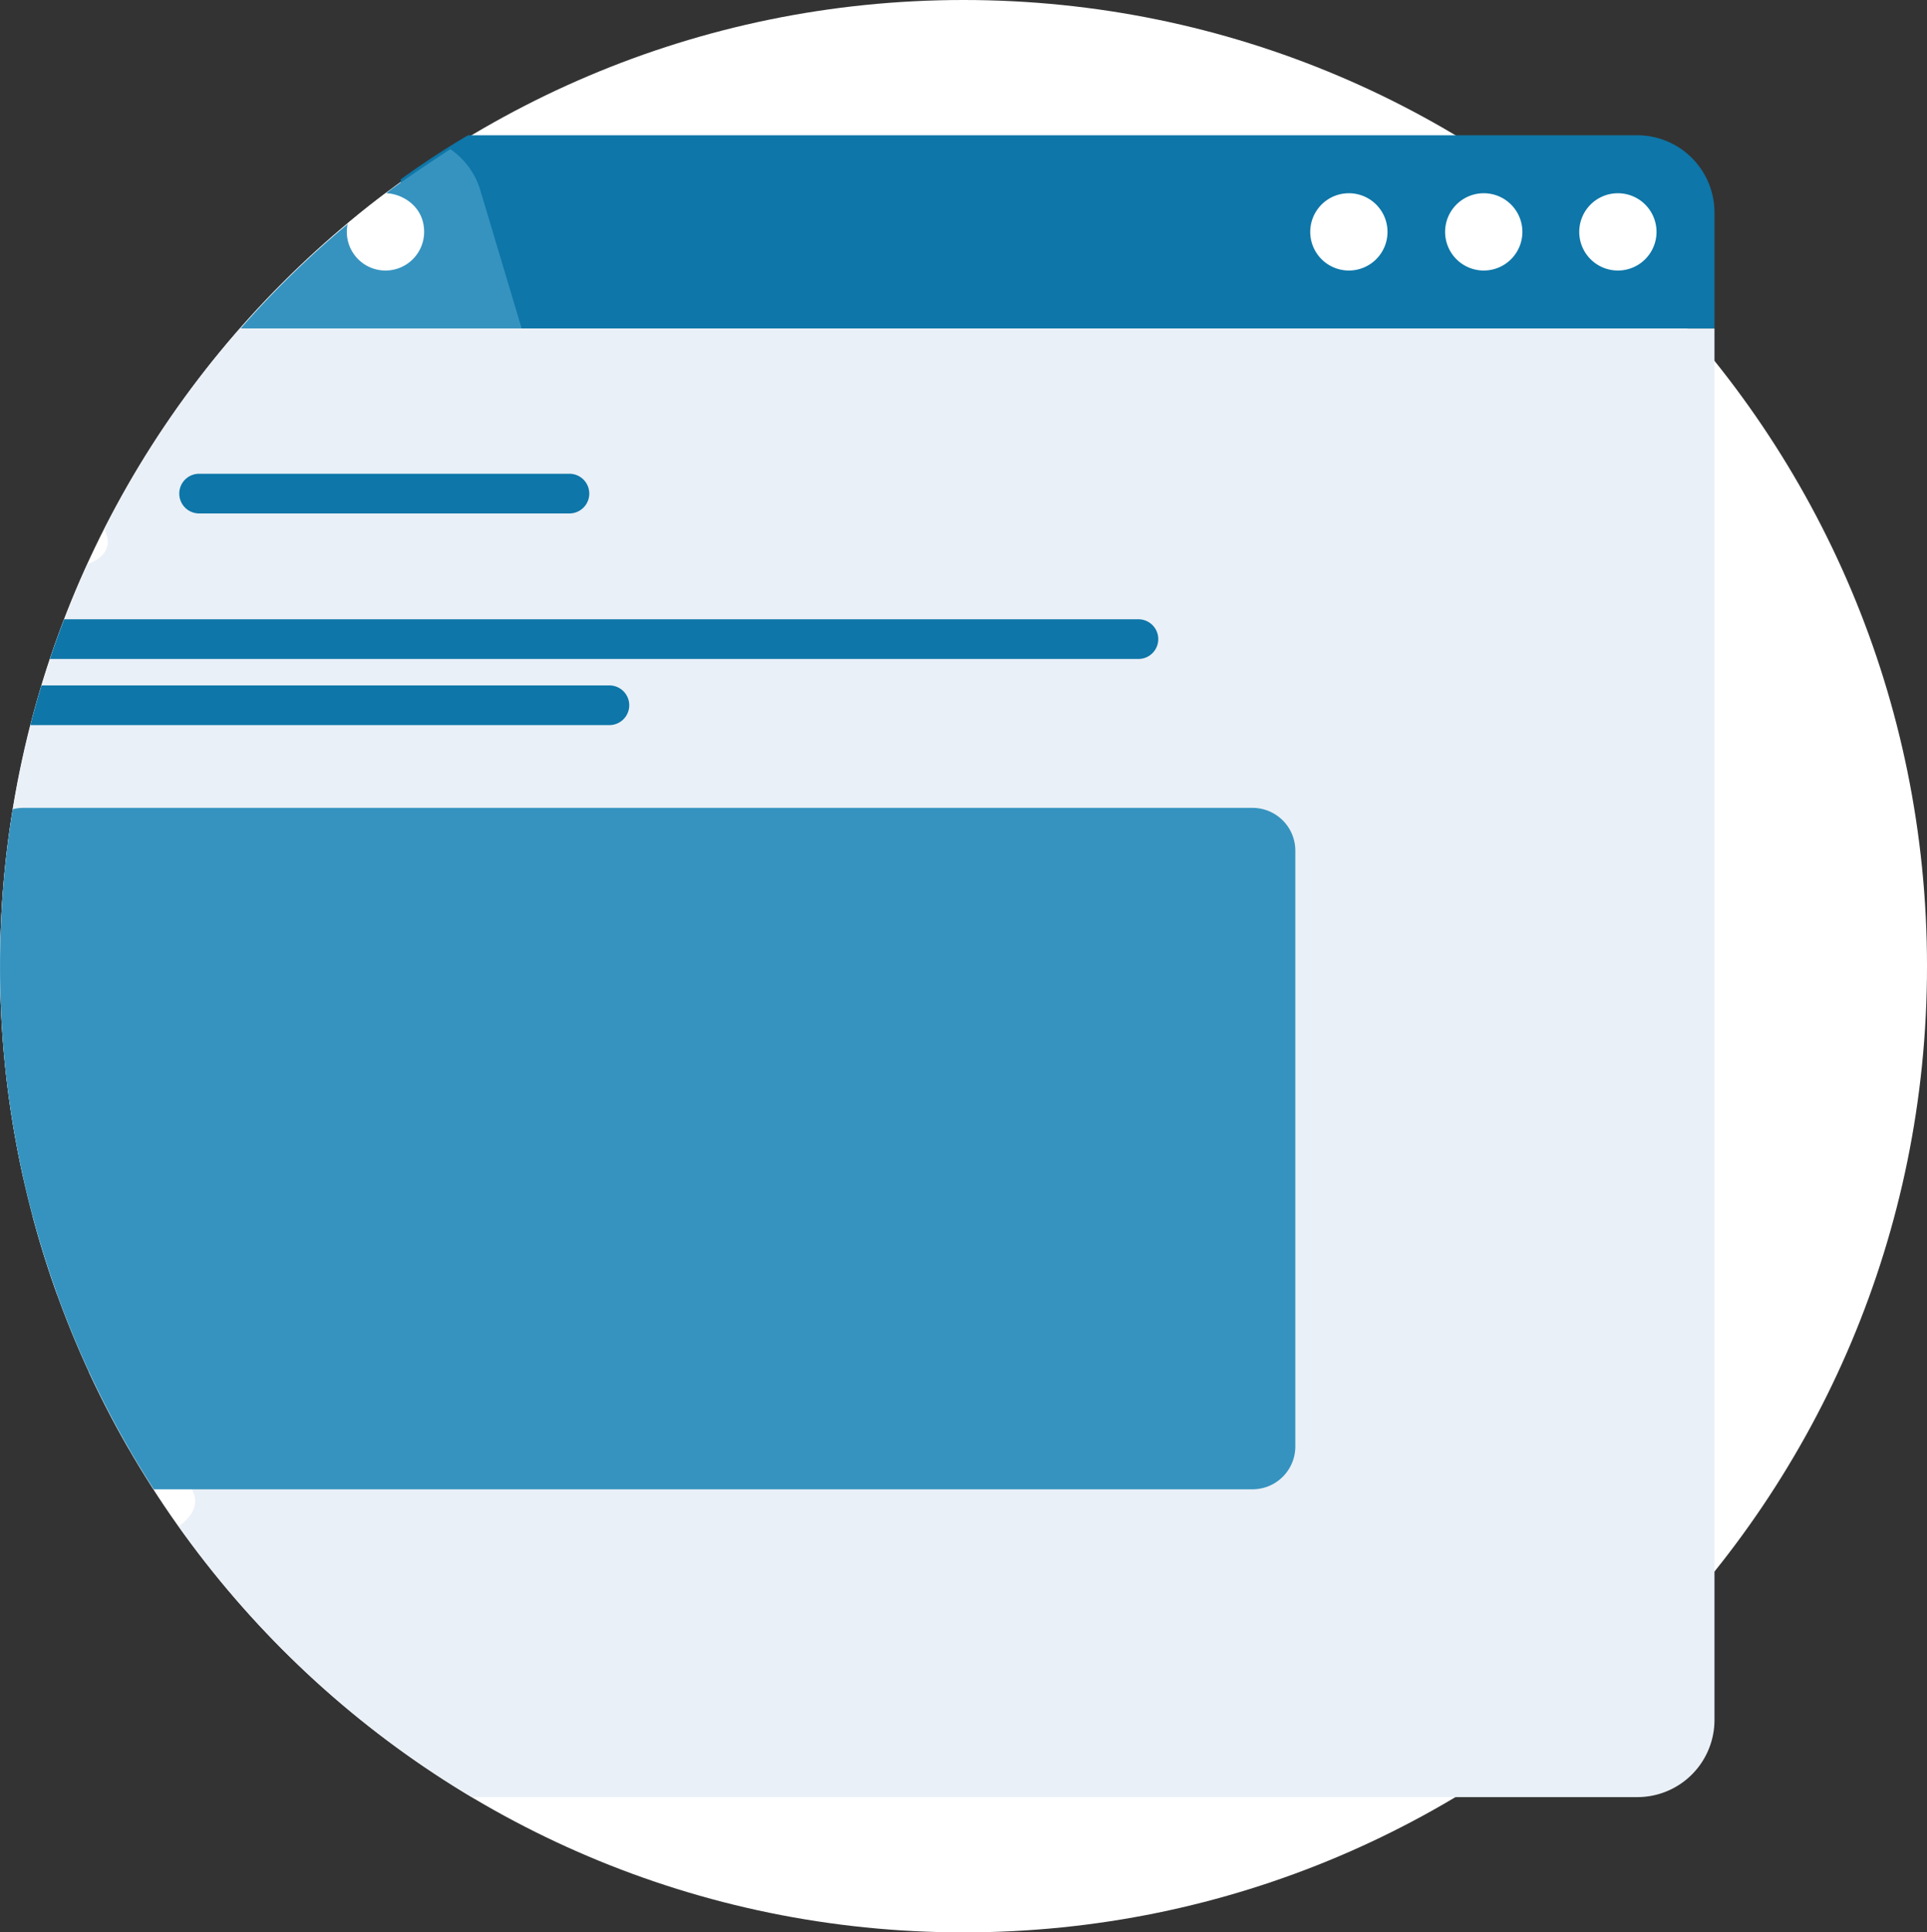
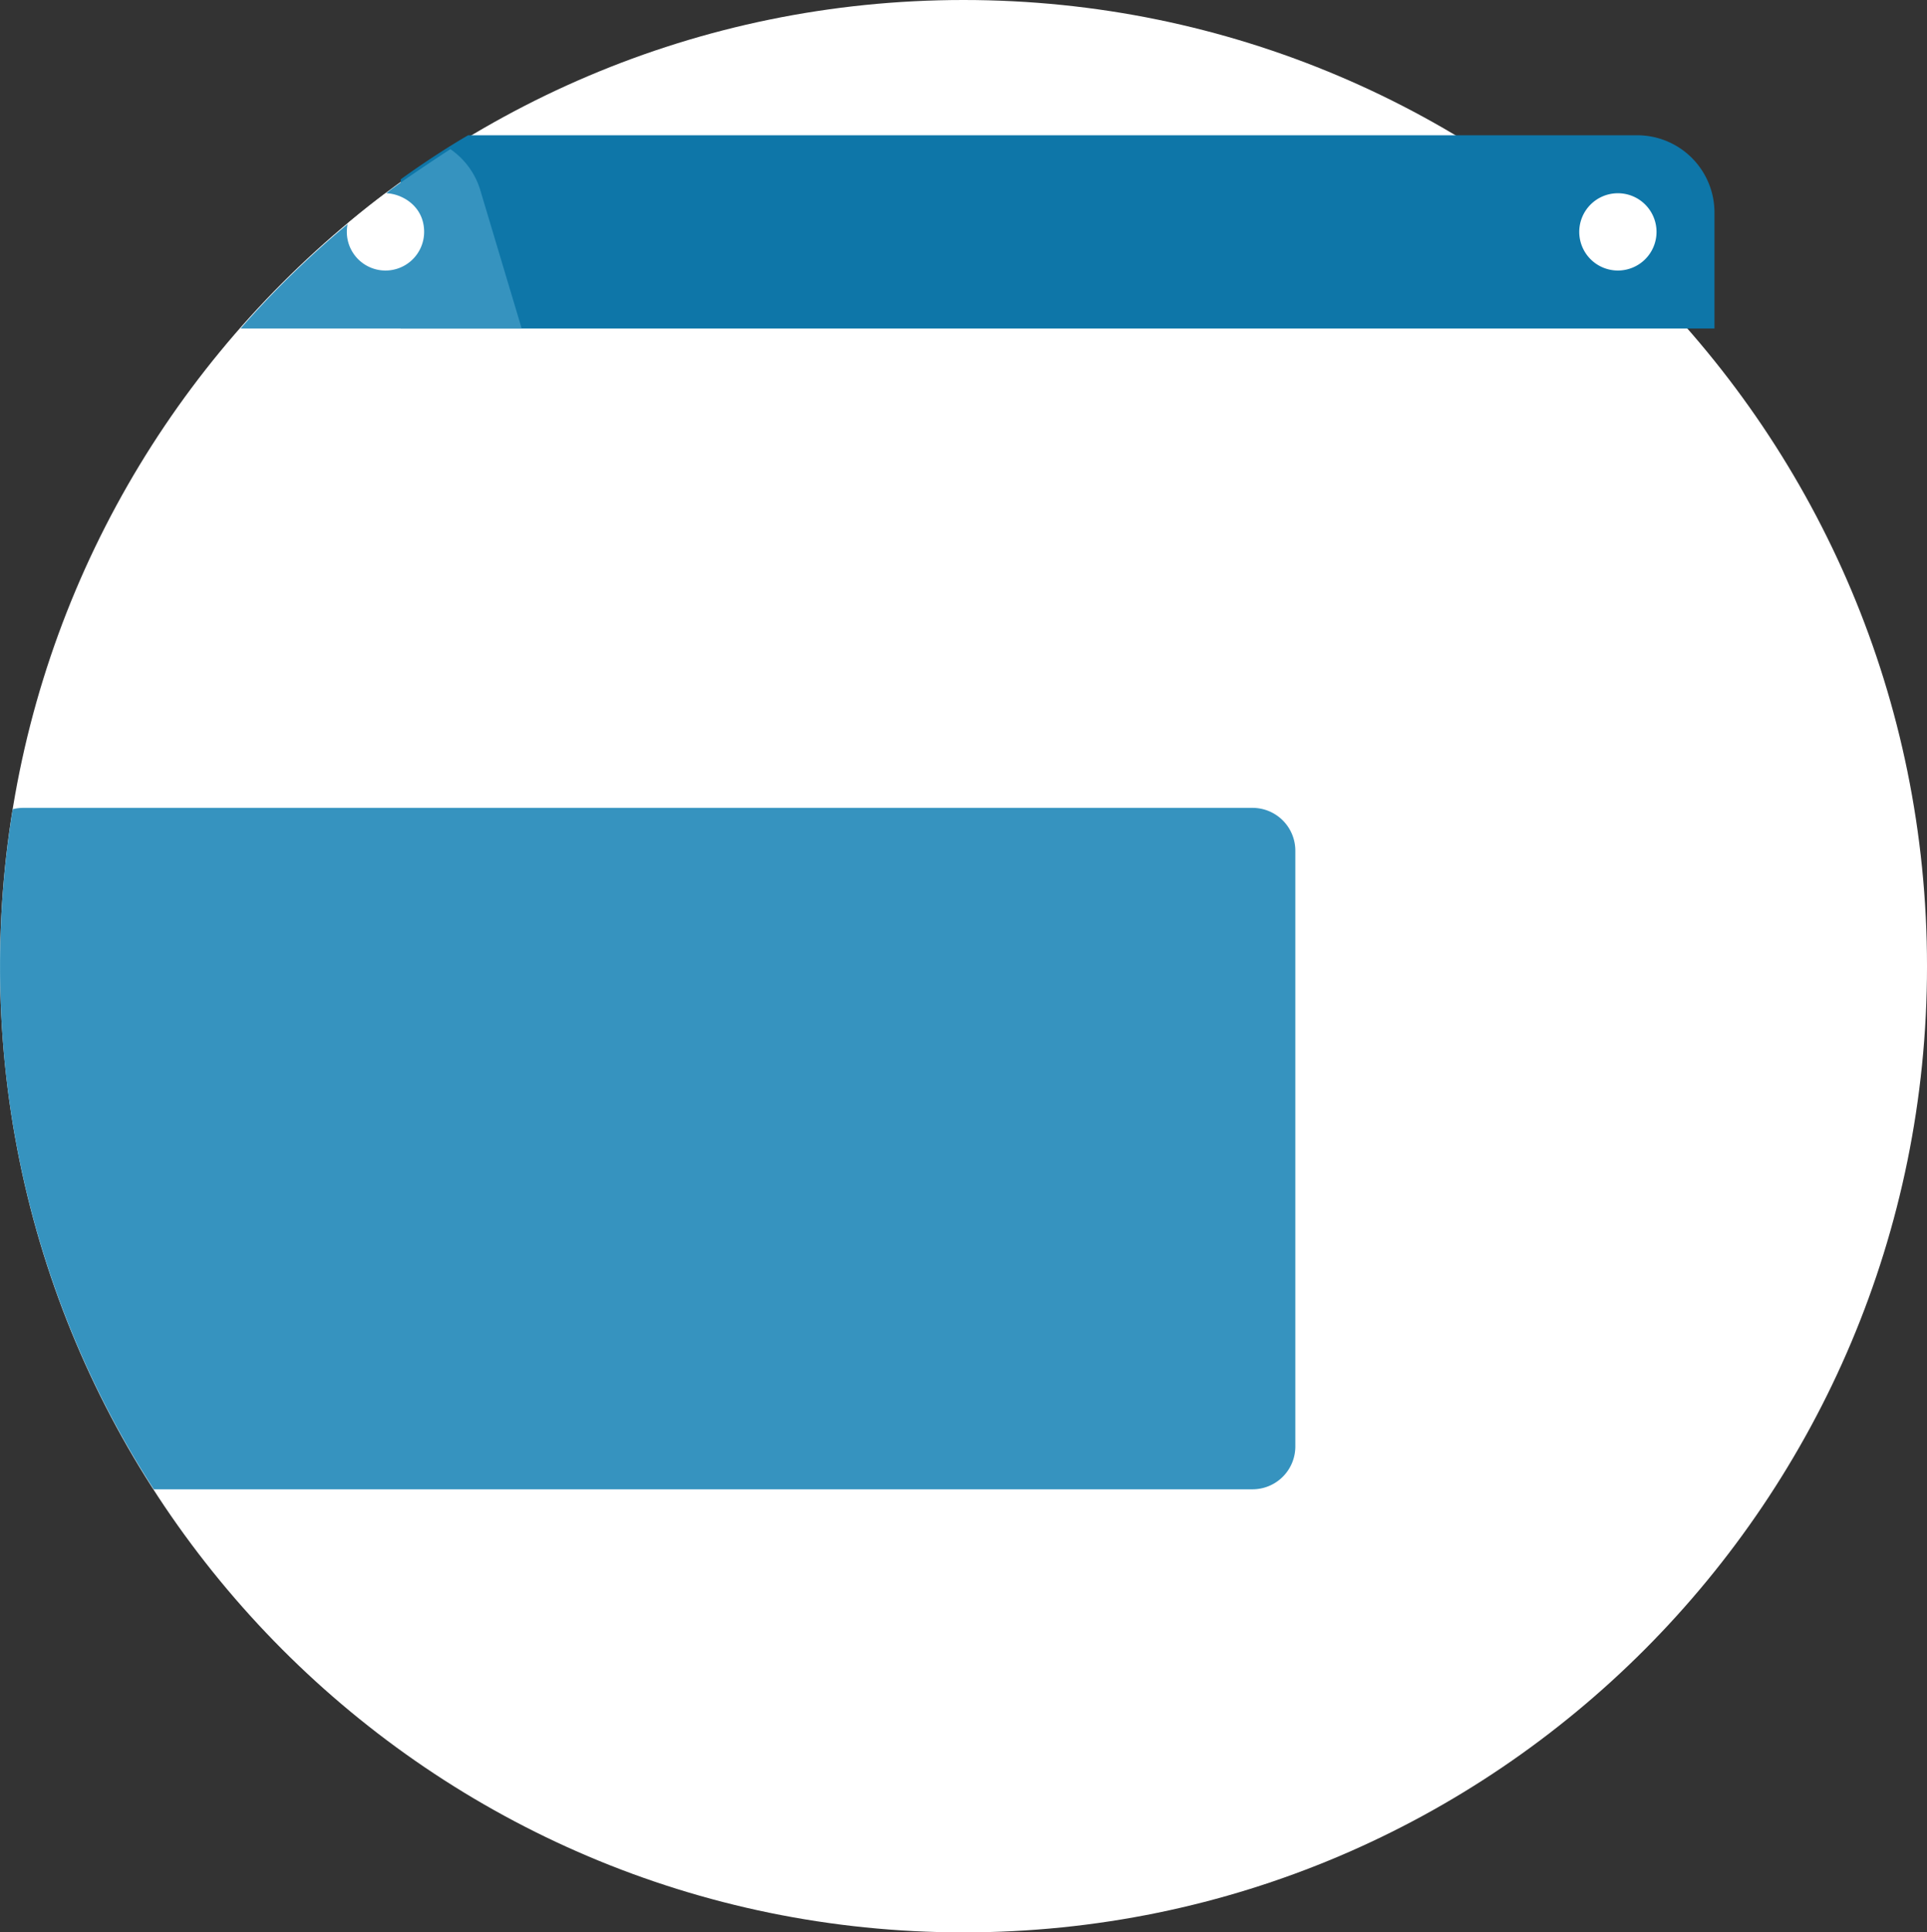
<svg xmlns="http://www.w3.org/2000/svg" width="450" height="451.17" viewBox="0 0 450 451.17">
  <rect x="0" y="0" width="450" height="451.17" fill="#333333" stroke="none" />
  <g id="Gruppe_20991" data-name="Gruppe 20991" transform="translate(-209.023 -3261.047)">
    <g id="Gruppe_20982" data-name="Gruppe 20982" transform="translate(209.023 3261.047)">
      <path id="Pfad_17730" data-name="Pfad 17730" d="M450,229.585C450,354.171,349.263,455.17,225,455.17s-225-101-225-225.585S100.742,4,225,4,450,105,450,229.585" transform="translate(0.002 -4)" fill="#fff" />
      <path id="Pfad_17735" data-name="Pfad 17735" d="M327.8,29.047v27.07H21.007V21.287C26.8,17.091,33.044,13.13,36.753,11h273A18.042,18.042,0,0,1,327.8,29.047" transform="translate(72.569 20.582)" fill="#0e76a8" />
      <path id="Pfad_17736" data-name="Pfad 17736" d="M78.1,53.589H12.457A220.442,220.442,0,0,1,37.723,29s10.828,4.963,8.8-6.948c0-.46,12.407-8.739,14.934-10.332a17.859,17.859,0,0,1,6.993,9.61Z" transform="translate(43.722 23.11)" fill="#3693bf" />
      <path id="Pfad_17737" data-name="Pfad 17737" d="M36.048,23.023a9.026,9.026,0,1,1-17.821-2.03C21.114,18.557,24,16.256,27.024,14c3.591,0,9.023,2.842,9.023,9.023" transform="translate(62.997 31.117)" fill="#fff" />
      <path id="Pfad_17738" data-name="Pfad 17738" d="M100.054,23.023a9.023,9.023,0,1,0-9.023,9.023,9.021,9.021,0,0,0,9.023-9.023" transform="translate(286.783 31.117)" fill="#fff" />
-       <path id="Pfad_17739" data-name="Pfad 17739" d="M93.054,23.023a9.023,9.023,0,1,0-9.023,9.023,9.021,9.021,0,0,0,9.023-9.023" transform="translate(262.459 31.117)" fill="#fff" />
-       <path id="Pfad_17740" data-name="Pfad 17740" d="M86.054,23.023a9.023,9.023,0,1,0-9.023,9.023,9.021,9.021,0,0,0,9.023-9.023" transform="translate(237.963 31.117)" fill="#fff" />
-       <path id="Pfad_17731" data-name="Pfad 17731" d="M400.376,21V345.842a18.015,18.015,0,0,1-17.994,18.047h-272.2A224.863,224.863,0,0,1,41.759,300.68c13.091-9.745-11.606-18-11.606-18-3.419-5.865-6.523-11.866-9.4-18.047,14.71-9.2-7.332-18.047-7.332-18.047l-.045.045c-2.159-5.955-4.049-12.046-5.713-18.227,7.153-2.481-2.114-8.888-2.114-8.888l-.045.045A226.223,226.223,0,0,1,20.437,76s7.108-2.075,3.914-8.166A224.724,224.724,0,0,1,56.019,21Z" transform="translate(-0.005 55.699)" fill="#eaf0f7" />
-       <path id="Schnittmenge_4" data-name="Schnittmenge 4" d="M0,58.682c.8-3.112,1.666-6.207,2.594-9.265H135.15a4.633,4.633,0,1,1,0,9.265ZM4.564,43.24c1.044-3.116,2.159-6.212,3.334-9.265H258.691a4.633,4.633,0,1,1,0,9.265ZM39.406,9.266a4.633,4.633,0,1,1,0-9.266h86.479a4.633,4.633,0,0,1,0,9.266Z" transform="translate(7.091 110.612)" fill="#0e76a8" />
      <path id="Schnittmenge_5" data-name="Schnittmenge 5" d="M35.894,159.1A224.523,224.523,0,0,1,0,36.965,227.229,227.229,0,0,1,2.962.313,10.015,10.015,0,0,1,5.456,0H292.479a10,10,0,0,1,10,10V149.1a10,10,0,0,1-10,10Z" transform="translate(0.01 188.62)" fill="#3693bf" />
    </g>
  </g>
</svg>